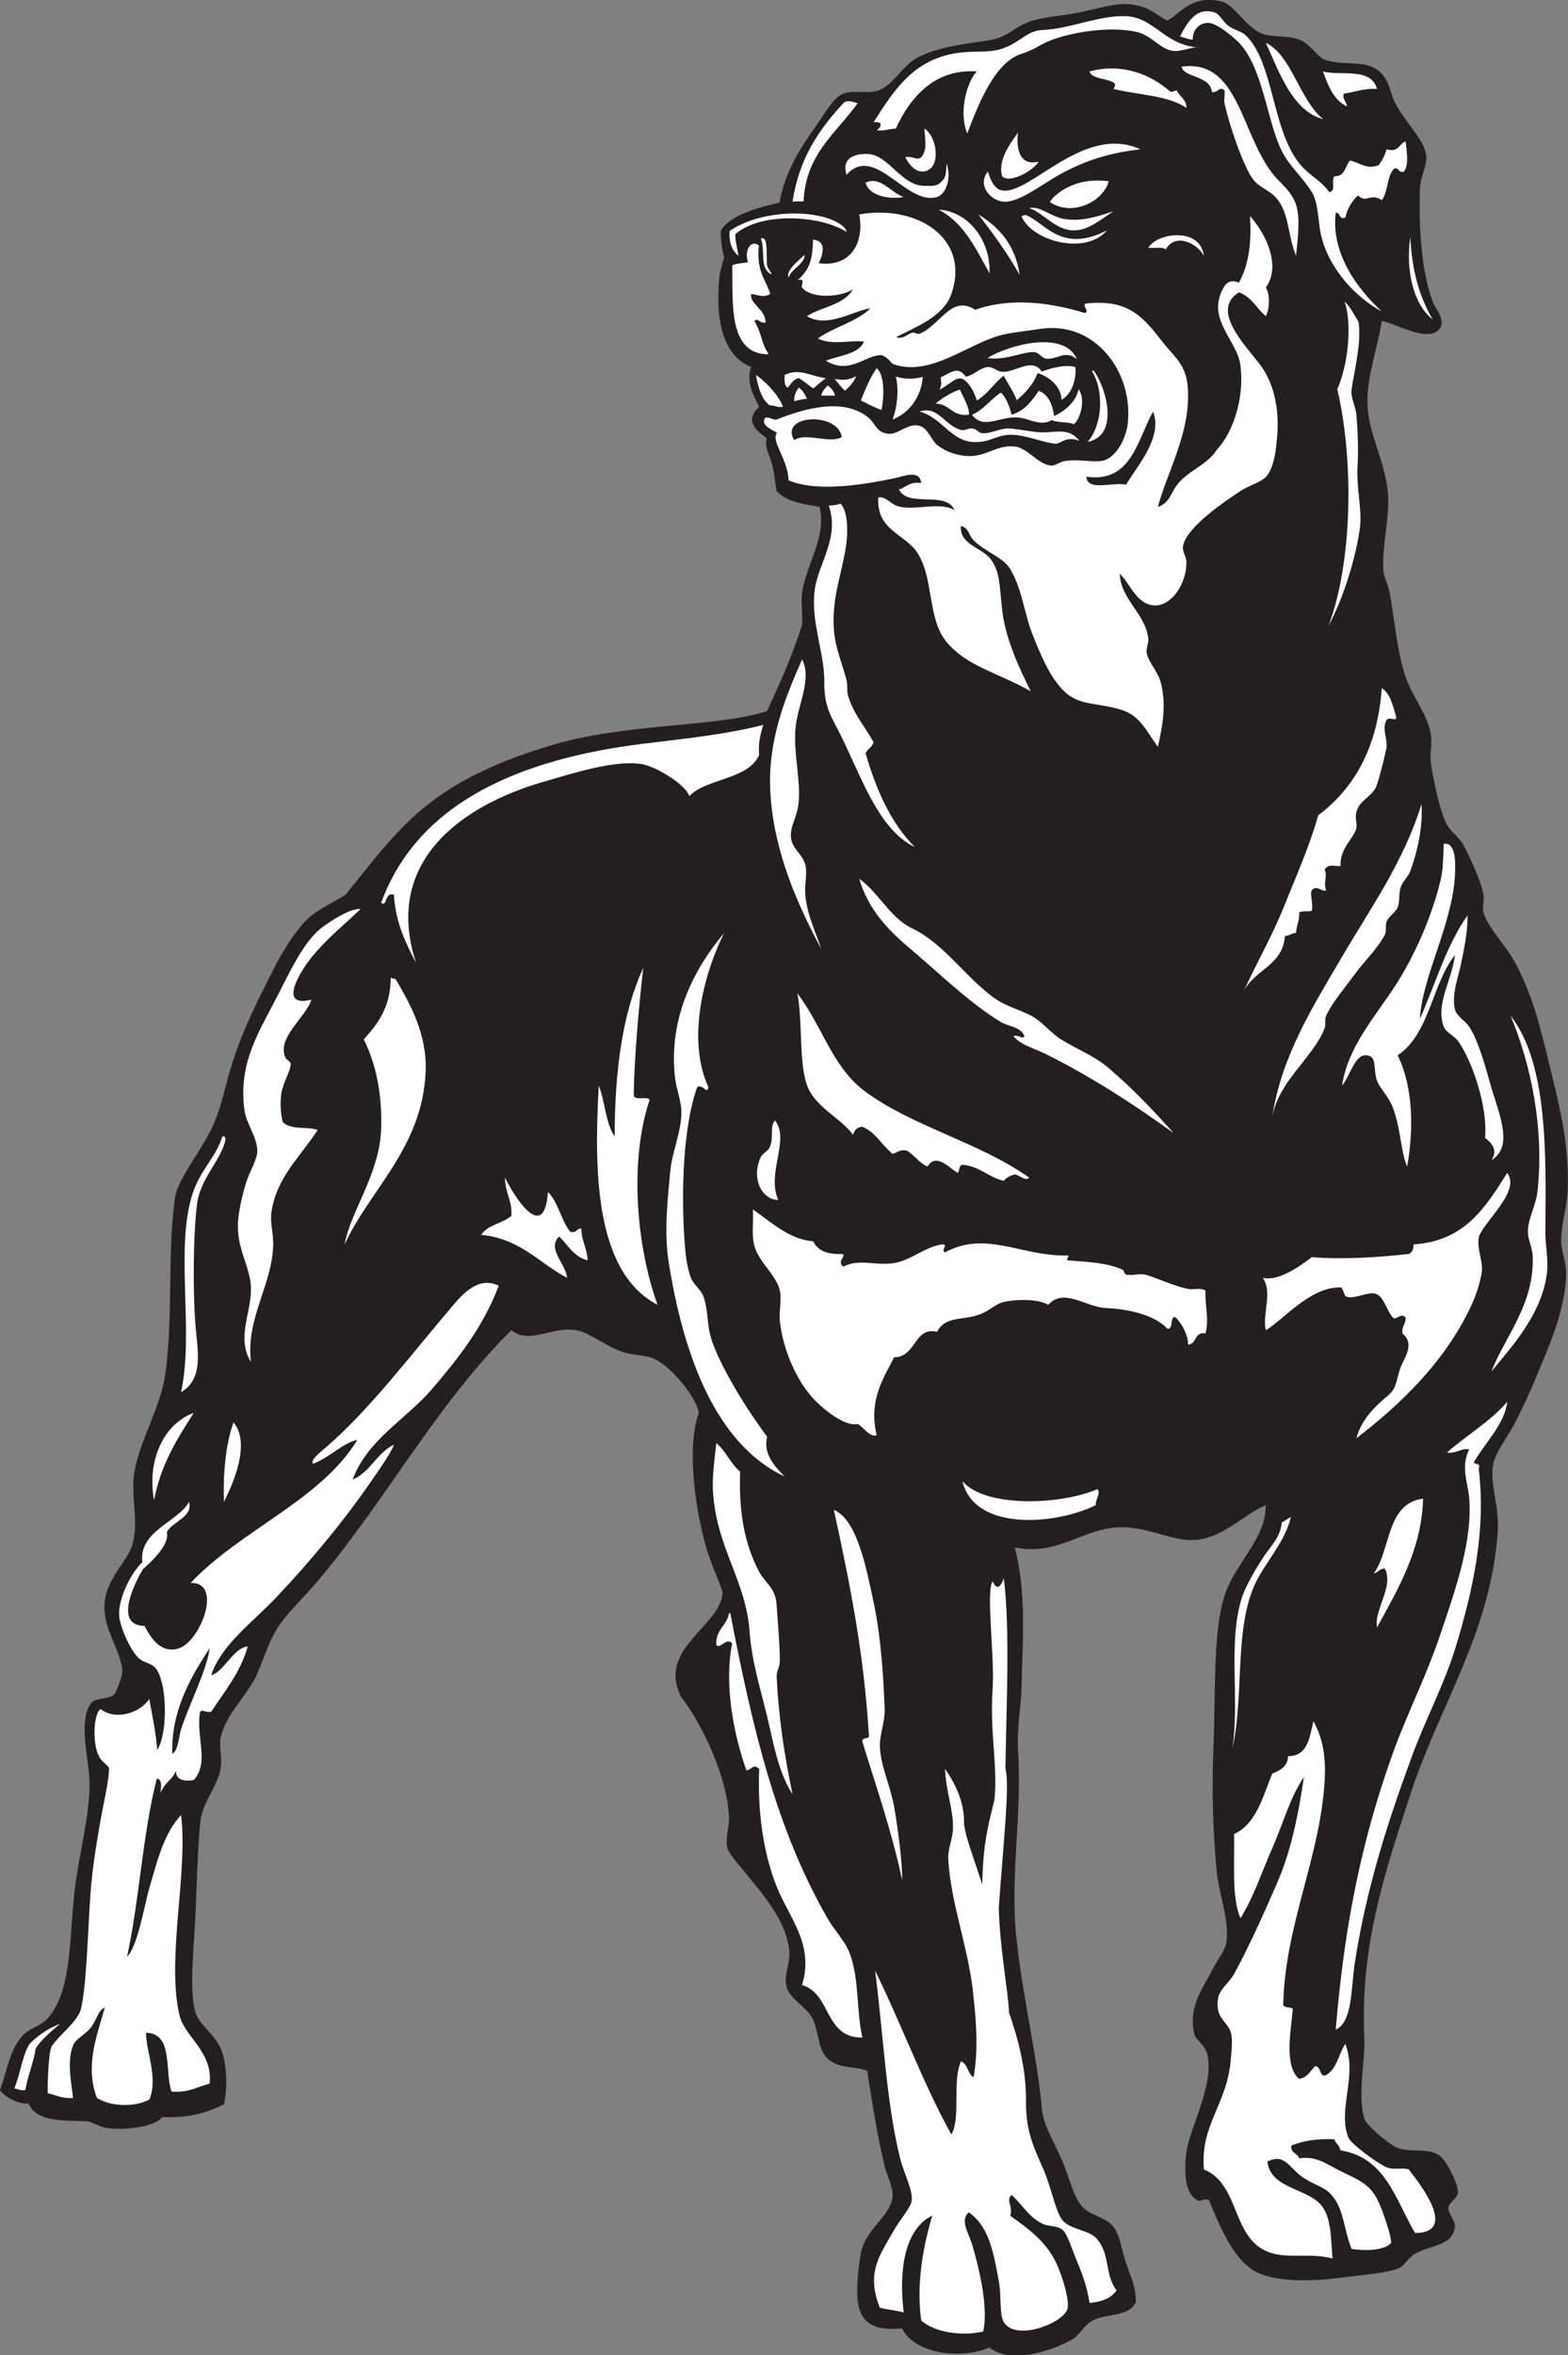
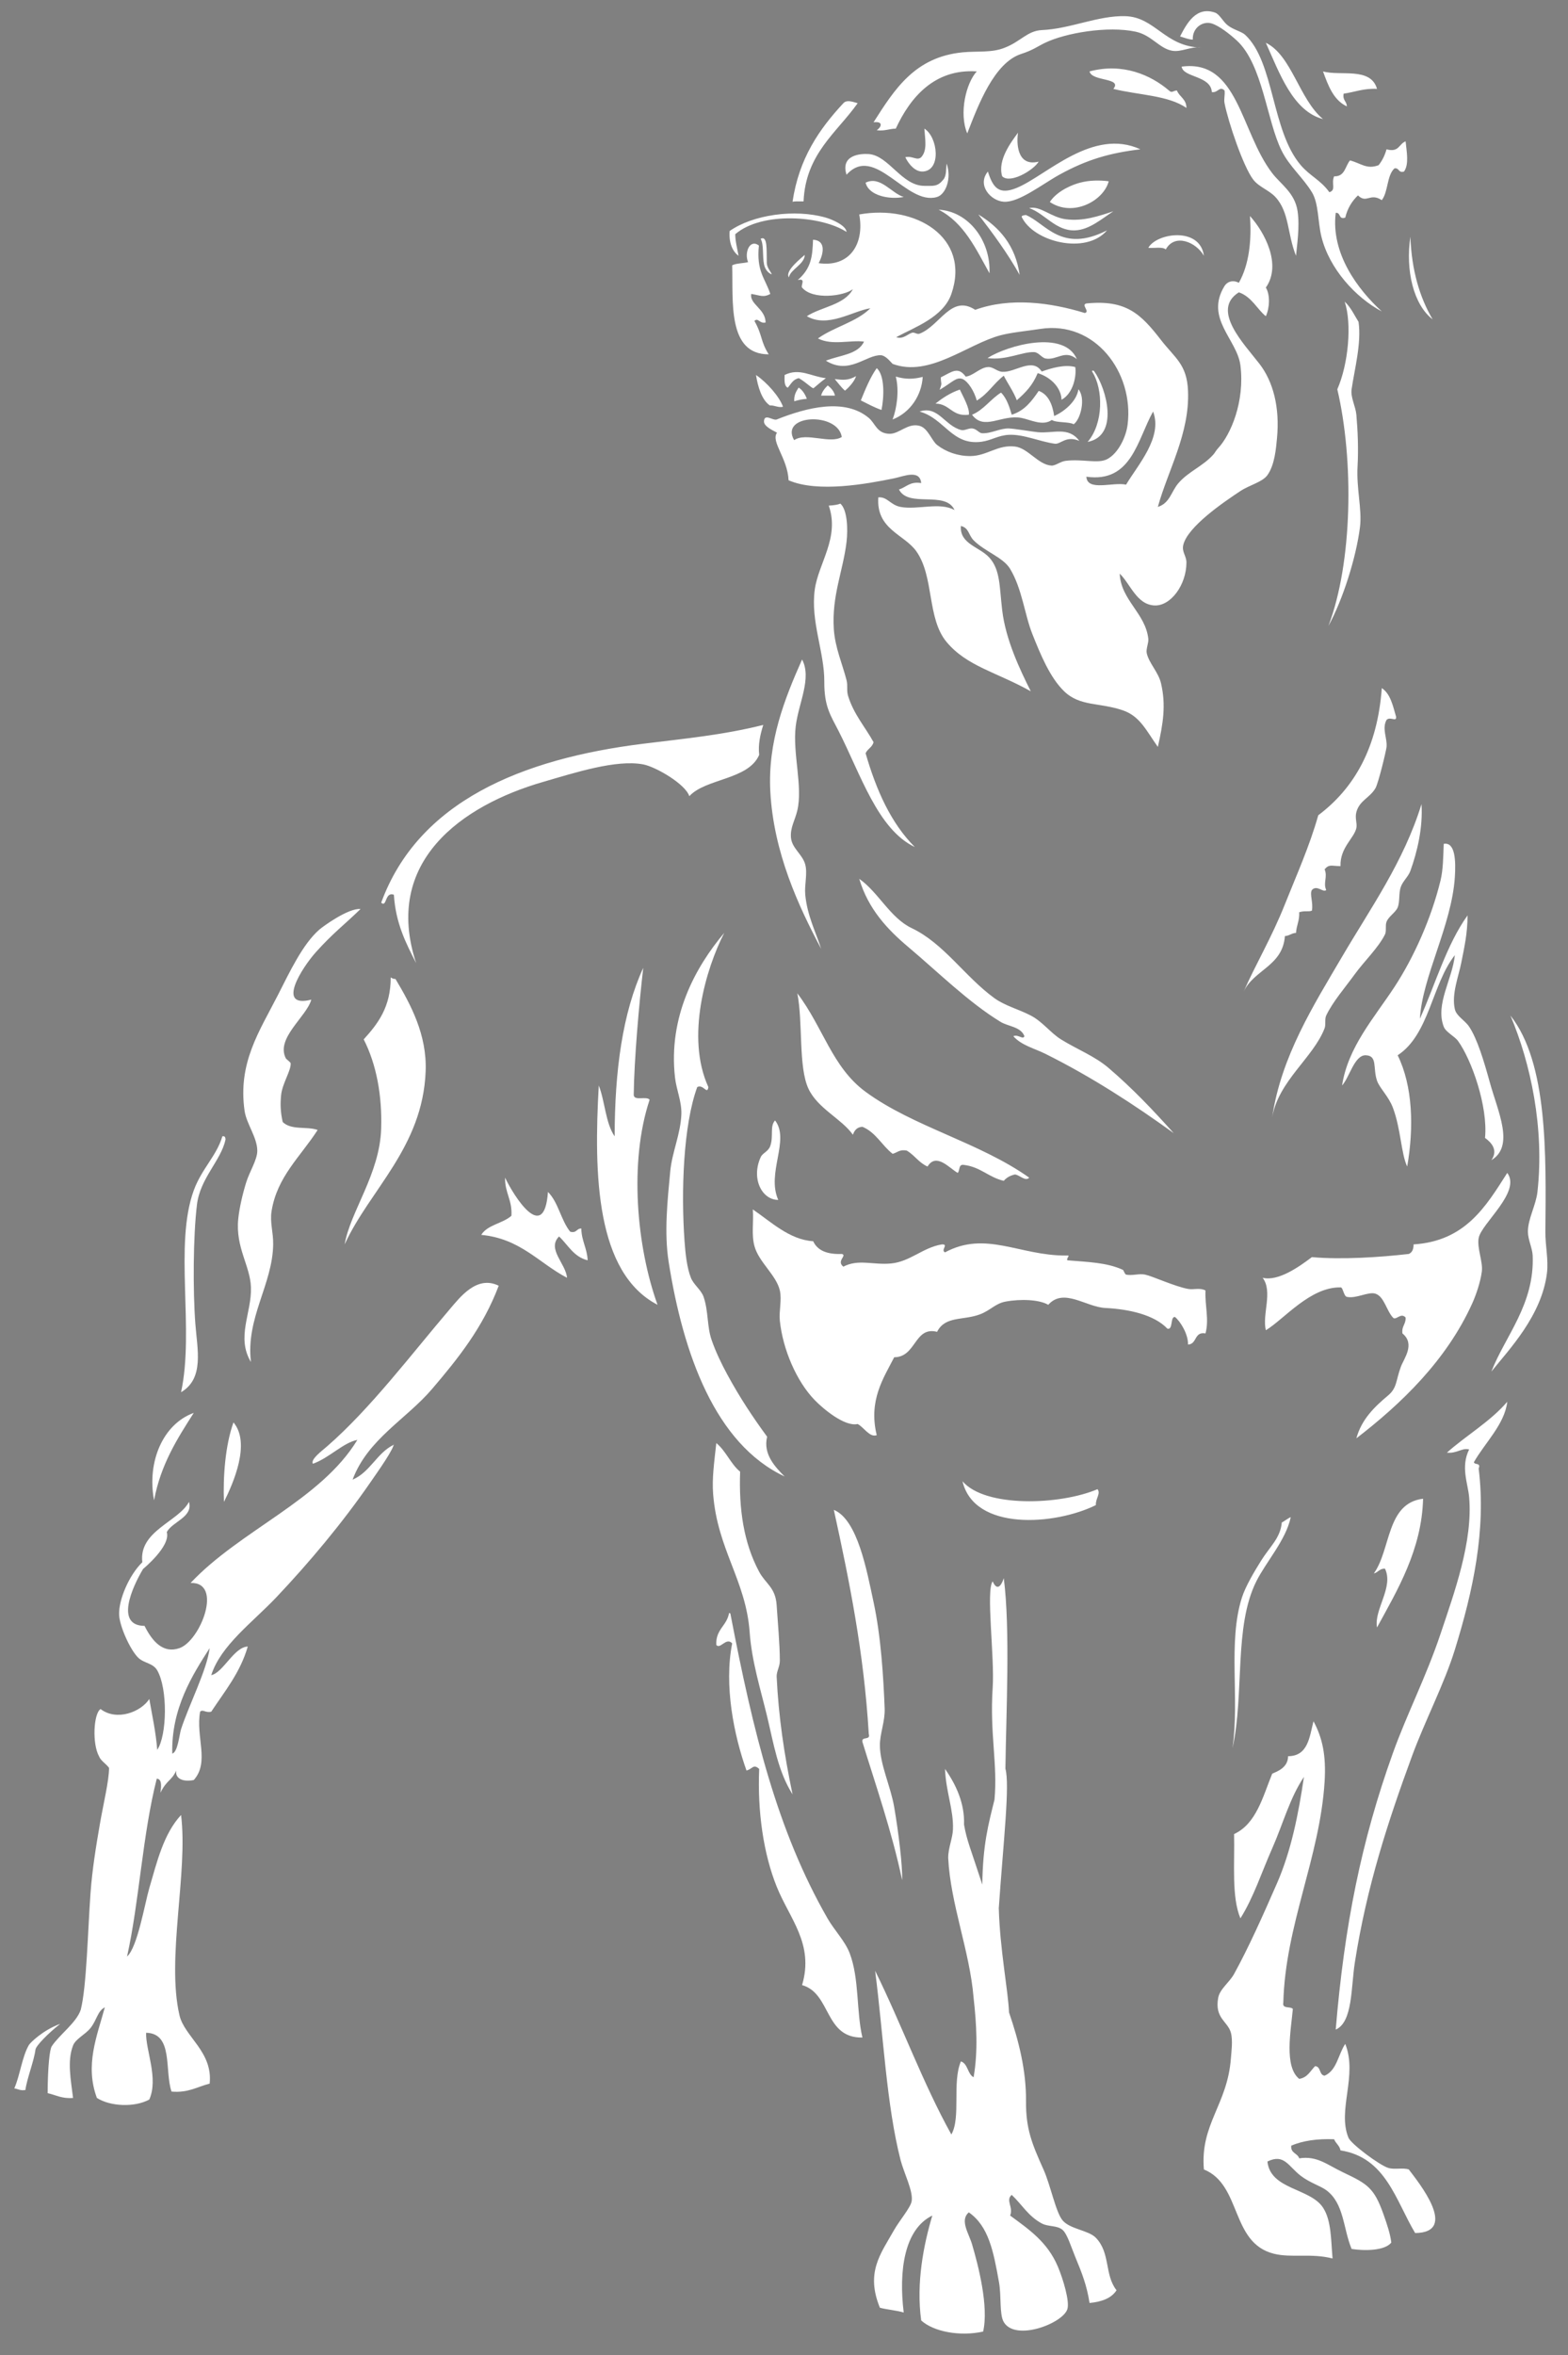
<svg xmlns="http://www.w3.org/2000/svg" viewBox="0 0 509.013 763.933" height="763.933" width="509.013" xml:space="preserve" id="svg2" version="1.1">
  <rect x="0" y="0" width="509.013" height="763.933" fill="#808080" stroke="none" />
  <defs id="defs6" />
  <g transform="matrix(1.333,0,0,-1.333,0,763.933)" id="g10">
    <g transform="scale(0.1)" id="g12">
-       <path id="path14" style="fill:#231f20;fill-opacity:1;fill-rule:evenodd;stroke:none" d="m 3365.06,4949.9 c -10.33,-67.85 -37.7,-137.8 -34.81,-205 3.17,-73.66 46.74,-144.93 50.28,-220.47 2.81,-59.72 -15.06,-120.18 -11.6,-181.78 0.93,-16.9 12.14,-35.31 15.48,-54.16 11.82,-66.99 18.81,-147.67 38.68,-204.99 18.04,-52.11 55.64,-93.03 61.87,-143.11 2.75,-22.05 -3.69,-47.23 0,-69.63 7.87,-47.49 20.39,-105.94 34.83,-139.24 9.94,-22.97 31.73,-35.31 42.53,-54.15 14.16,-24.73 44.93,-91.12 50.28,-123.78 2.26,-13.77 -3.42,-28.67 0,-42.54 8.36,-33.69 54.49,-81.8 73.49,-116.03 47.48,-85.54 64.93,-163.68 92.84,-278.48 20.11,-82.84 43.84,-177.41 38.67,-286.24 -1.84,-38.51 -16.1,-79.23 -15.47,-119.9 0.49,-31.2 13.94,-48.06 11.62,-88.96 -5.02,-87.52 -43.01,-169.77 -73.52,-243.67 -14.16,-34.34 -31.95,-72.52 -50.27,-108.31 -17.11,-33.44 -49.02,-72.36 -54.14,-104.44 -7.83,-48.98 16.19,-98.3 11.6,-162.45 -17.69,-246.8 -141.29,-419.55 -212.73,-638.19 -62.31,-190.6 -122.37,-367.603 -112.17,-591.79 2.68,-58.969 -17.36,-138.887 0,-197.266 5.1,-17.121 60.35,-62.207 77.34,-69.621 34.16,-14.89 73.81,-0.039 104.44,-19.336 18.43,-11.609 47.07,-71.355 46.42,-88.965 -0.64,-16.941 -21.64,-24.316 -23.2,-38.679 -1.54,-14.094 16.97,-31.672 15.47,-46.407 -4.79,-46.781 -57.19,-43.957 -96.7,-65.761 -16.82,-9.278 -25.1,-28.789 -38.69,-34.817 -28.81,-12.761 -93.15,-17.078 -139.24,-23.203 -70.8,-9.402 -153.67,-11.726 -205,11.602 -58.75,26.711 -93.15,114.992 -119.88,177.929 -25.02,2.637 -16.19,-10.828 -34.83,3.86 -23.61,18.621 -25.15,68.152 -19.33,112.176 7.71,58.398 69.66,165.937 50.27,239.816 -5.33,20.34 -27.73,32.957 -30.94,46.406 -16.07,67.364 22.46,114.598 42.54,154.715 11.1,22.141 31.54,48.914 34.83,65.751 10.05,51.87 -17.74,119.91 -23.21,177.92 -8.53,90.22 -12.13,194.08 -7.73,297.83 5.62,133.79 -1.49,284.59 27.05,371.32 27.13,82.37 100.12,135.93 100.58,220.46 -55.93,-23.34 -105.11,-82.71 -177.92,-85.09 -52.64,-1.71 -115.86,34.54 -181.8,30.94 -90.26,-4.91 -148.6,-70.53 -251.76,-48.78 28.77,-110.88 18.98,-218.93 16.86,-333.56 -1.02,-53.51 -12.43,-107.94 -8.77,-163.02 10.15,-152.74 -20.12,-306.22 -3.87,-456.41 15.51,-143.396 50.33,-283.357 61.87,-413.873 3.44,-38.82 30.53,-81.41 50.3,-127.636 15.37,-35.93 26.34,-84.446 46.4,-108.301 19.93,-23.684 57.66,-25.547 77.37,-50.274 16.66,-20.91 20.66,-59.738 30.93,-88.964 11.22,-31.836 26.51,-64.524 23.21,-96.7 -21.04,-35.07 -64.42,-23.476 -104.42,-42.55 -19.76,-9.422 -31.32,-35.711 -50.29,-46.414 -51.33,-28.945 -150.9,-60.352 -201.13,-19.336 -72.91,-31.074 -184.94,-13.547 -212.74,46.414 -90.64,-8.016 -115.54,26.652 -108.3,119.902 1.99,25.535 5.65,59.875 11.6,77.355 16.68,48.887 70.22,81.485 73.5,123.778 1.7,21.867 -14.61,53.359 -19.34,73.484 -19.12,81.613 -27.3,135.539 -42.55,232.074 -25.86,10.848 -57.5,6.786 -81.22,19.344 -40.6,21.496 -32.2,61.34 -50.29,104.434 -13.34,31.828 -60.14,51.347 -65.74,85.09 -4.76,28.582 10.02,52.761 7.73,81.218 -6.18,76.565 -68.56,143.675 -108.3,193.395 -12.52,15.67 -39.15,44.7 -42.55,58.02 -5.7,22.45 4.44,52.95 3.88,73.49 -2.69,97.84 -66.85,232.17 -116.05,293.96 -61.86,118.38 96.91,173.45 100.57,255.29 -11.14,35.01 -21.41,54.64 -30.94,81.23 -30.8,85.83 -60.66,266.05 -27.08,355.84 -5.54,36.92 -64.41,110.58 -108.3,131.5 -18.18,8.68 -52.97,9.12 -73.49,15.48 -42.74,13.24 -84.95,48.96 -116.03,54.15 -60.92,10.16 -114.03,-35.56 -158.59,0 -182.73,-179.87 -305.28,-414.52 -475.749,-615 -29.801,-35.04 -60.414,-63.23 -85.094,-96.69 -27.172,-36.84 -37.488,-75.37 -58.019,-123.78 -21.188,-49.96 -75.637,-96.09 -88.961,-154.72 -4.75,-20.9 3.496,-48.96 0,-73.48 -6.746,-47.36 -45.504,-83.79 -50.282,-135.38 -5.902,-63.63 -7.902,-148.57 -11.601,-228.2 -3.66,-78.698 -15.395,-177.597 0,-232.077 8.57,-30.352 45.383,-51.278 61.883,-88.965 17.504,-39.988 15.234,-103.828 7.738,-135.371 -48.242,-24.16 -94.734,-33.946 -150.848,-30.946 -10.304,-20.539 -81.172,-33.351 -131.507,-27.082 -14.016,1.758 -29.629,8.957 -46.95,16.575 C 154.949,571.328 89.387,565.695 69.547,612.41 41.934,609.285 8.242,630.891 0,644.953 c 18.191,50.555 24.527,98.973 54.148,131.5 17.762,19.516 45.582,23.988 61.891,42.551 64.098,72.988 50.176,209.486 69.621,340.376 13.27,89.37 38.887,183.13 30.942,259.15 -4.418,42.25 -25.2,136.35 7.734,170.18 10.426,10.7 40.836,6.6 54.148,19.34 4.332,4.14 19.411,43.23 19.348,54.15 -0.316,50.2 -51.437,106.29 -42.551,174.06 7.063,53.87 54.11,96.41 65.754,131.51 16.699,50.36 1.293,104.92 3.867,158.58 3.848,80.27 64.887,171.85 77.36,259.15 18.445,129.16 7.207,269.34 19.34,390.65 1.484,14.87 3.324,39.77 7.734,54.15 13.727,44.8 69.379,112.71 92.828,169.83 18.832,45.87 24.231,78.68 38.68,128 26.031,88.84 68.824,173.24 111.976,257.17 20.407,39.69 54.059,90.31 81.418,114.15 23.09,20.1 60.211,36.73 87.262,54.24 129.746,158.67 197.62,272.64 500.66,363.48 183.1,54.9 400.53,43.27 525.52,83.18 28.69,60.26 65.54,143.46 85.6,210.78 2.17,26.11 -3.53,52.01 0,77.36 9.69,69.53 60.68,135.58 42.56,208.87 -48.93,8.48 -81.53,13.89 -104.45,38.68 -6.66,34.79 -4.91,54.35 -19.33,88.96 -5.14,12.34 -8.68,25.67 -4.83,39.6 -20.16,14.85 -57.71,40.52 -18.38,76.44 -12.07,24.06 -33.13,59.64 -19.33,96.69 -70.24,27.22 -88.32,119.12 -77.37,220.47 1.67,15.43 7.47,31.66 11.61,46.42 -5.2,16.36 -9.9,50.99 -8.22,65.06 23.27,39 92.6,56.51 142.57,68.27 14.75,76.74 49.49,130.5 89.98,187.71 20.56,29.03 42.09,68.84 65.76,77.35 26.89,9.66 59,-1.18 85.1,7.74 33.82,11.57 54.7,52.78 85.09,73.49 36.37,24.8 95.35,35.26 143.11,42.55 46.05,7.02 63.96,6.06 100.56,30.94 11.49,7.81 32.41,18.88 45.28,22.67 34.72,10.24 71.39,11.43 113.3,19.87 72.46,14.61 109.39,33.09 166.89,9.9 11.78,-4.76 37.43,-24.11 49.71,-29.23 27.97,13.29 57.03,64.2 131.52,46.42 31.88,-7.63 57.48,-59.88 96.68,-77.37 24.67,-10.99 63.75,-4.1 92.84,-15.47 29.59,-11.56 43.8,-44.09 65.76,-50.28 57.05,-16.08 108.79,6.97 143.12,-42.55 10.65,-15.36 15.82,-43.05 23.19,-58.02 25.39,-51.56 72.98,-91.31 77.36,-131.51 2.6,-23.71 -14.47,-51.62 -15.47,-81.22 -3.36,-100.1 5.08,-213.69 34.81,-282.35 2.3,-5.32 26.48,-35.34 15.46,-54.16 -24.68,-42.23 -107.42,9.21 -143.1,15.47 v 0" />
      <path id="path16" style="fill:#ffffff;fill-opacity:1;fill-rule:evenodd;stroke:none" d="m 2061.58,5166.5 c -60.8,39.49 -205.34,50.59 -271.01,-5.45 0,-16.76 4.57,-33.51 8,-52.56 -15.07,10.71 -23.88,32.26 -21.63,60.3 56.15,39.41 158.08,54.37 234.37,32.52 16.21,-4.64 49.47,-19.65 50.27,-34.81 v 0" />
      <path id="path18" style="fill:#ffffff;fill-opacity:1;fill-rule:evenodd;stroke:none" d="m 2182.54,4910.48 c 16.66,-6.19 28.32,8.05 39.12,10.86 5.72,1.49 11.48,-4.82 17.85,-2.38 49.49,19.04 76.9,96.4 135.37,58.02 85.32,30.79 183.05,18.02 266.9,-7.73 13.81,3.25 -9.96,19.93 3.85,23.2 97.18,9.72 132.71,-25.68 181.79,-88.96 34.28,-44.2 63.17,-59.19 65.76,-123.77 4.18,-103.99 -48.77,-192.86 -73.49,-282.36 29.43,9.14 32.34,37.34 50.27,58.02 24.9,28.68 59.36,40.71 85.12,69.62 3.9,4.4 6.11,9.63 11.58,15.47 30.04,32.07 65.2,112.67 54.16,201.13 -7.93,63.54 -87.32,114.45 -38.69,193.4 5.8,9.39 19.06,16.07 34.82,7.73 25.28,44.37 31.37,104.14 27.07,162.46 35.02,-38.3 78.21,-118.03 38.69,-174.06 11.18,-18.17 8.97,-50.76 0,-69.63 -19.04,14.14 -34.64,47.89 -65.76,58.03 -68.86,-43.04 13.13,-125.83 50.28,-174.06 33.02,-42.85 49.98,-105.36 42.56,-181.79 -2.19,-22.45 -5.22,-63.88 -23.23,-88.96 -12.18,-17.01 -43.57,-24.02 -65.74,-38.68 -40.45,-26.74 -128.91,-86.79 -139.26,-131.51 -3.88,-16.87 7.82,-26.37 7.76,-42.54 -0.18,-54.77 -38.36,-105.9 -77.37,-104.44 -43.92,1.65 -59.27,52.83 -85.09,77.36 2.63,-64.16 62.87,-96.34 69.62,-158.58 1.06,-9.78 -6.03,-25.04 -3.86,-34.81 5.45,-24.71 28.36,-45.93 34.8,-73.5 12.4,-53.03 5.12,-97.98 -7.73,-154.72 -28.5,40.37 -43.54,74.65 -85.1,88.98 -56.45,19.46 -104.41,8.99 -143.11,46.41 -34.94,33.77 -58.06,90.84 -77.36,139.24 -19.08,47.85 -24.74,109.58 -54.14,158.58 -16.91,28.2 -61.78,42.17 -88.96,69.63 -12.64,12.76 -11.16,30.28 -30.94,34.81 -3.46,-44.11 45.7,-50.54 69.61,-77.36 26.46,-29.7 24.06,-69.61 30.94,-127.64 8.57,-72.25 43.28,-144.68 69.62,-197.26 -84.04,46.98 -155.48,60.72 -205,119.9 -48.2,57.62 -29.86,158.32 -73.47,220.47 -29.4,41.87 -98.32,53.22 -92.83,131.51 22.14,1.97 29.06,-18.48 54.14,-23.21 41.27,-7.78 96.11,12.57 131.5,-7.73 -21.72,48.51 -112.27,4.29 -135.37,50.27 18.03,5.2 26.37,20.06 54.16,15.48 -3.28,34.19 -43.5,16.14 -65.76,11.61 -66.96,-13.67 -185.92,-35.69 -257.2,-4.79 -2.51,54.28 -43.78,93.91 -28.19,115.86 -12.25,6.59 -32.79,15.84 -31.67,28.21 1.33,19.13 21.65,0.61 30.83,3.83 73.26,29.29 165.91,52.82 224.33,3.86 16.17,-13.55 19.36,-37.83 50.3,-38.67 23.84,-0.66 44.68,27.16 73.49,19.34 20.45,-5.57 29.57,-36.31 42.54,-46.43 21.8,-16.98 50.53,-27.29 81.23,-27.07 40.49,0.3 65.96,28.08 108.3,23.21 31.97,-3.68 56.55,-44.42 88.97,-46.41 9.76,-0.6 21.91,10.08 34.8,11.6 41.53,4.9 78.28,-7.51 100.57,3.87 27.13,13.85 46.56,54.08 50.27,85.09 15.22,126.48 -79.55,252.69 -212.71,232.07 -33.21,-5.13 -70.67,-8.6 -96.7,-15.47 -81.06,-21.39 -173.17,-103.15 -263.03,-69.62 -7.71,8.04 -17.3,19.94 -28.11,21.01 -36.38,1.76 -76.97,-48.89 -134.33,-13.28 33.03,13.38 78.2,14.63 92.81,46.43 -33.24,4.44 -78.01,-10.01 -112.17,7.73 39.01,28.05 94.18,39.91 127.66,73.48 -43.22,-6.76 -103.85,-48.98 -154.73,-19.34 36.16,23.16 91.49,27.13 112.17,65.76 -21.23,-16.83 -97.75,-27.13 -123.77,3.87 -4.02,4.8 10.78,23.81 -10.57,18.3 33.38,29.03 35.75,57.71 37.29,98.11 32.09,-1.54 25.82,-34.26 13.67,-56.98 75.2,-10.83 112.15,46.42 98.85,118.49 137.42,24.93 271.93,-56.08 224.36,-193.39 -19.73,-56.93 -90.14,-81.33 -134.34,-105.18 z m 296.7,497.61 c -3.44,-20.38 -4.88,-84.29 50.14,-70.51 -10.71,-19.36 -68.68,-55.17 -88.75,-35.7 -12.02,39.35 21.93,83.49 38.61,106.21 z m -228.13,9.82 c 32.8,-20.08 42.07,-102.12 -3.88,-104.43 -17.39,-0.87 -33.54,16.11 -42.54,34.82 17.2,4.24 28.2,-9.35 38.69,0 15.37,16.86 9.41,43.16 7.73,69.61 z m -402.97,-284.44 c -6.42,-63.19 15.04,-79.11 27.79,-117.81 -16.91,-9.53 -25.24,-3.28 -46.41,0 -4.86,-24.92 35.16,-36.5 34.8,-69.62 -14.6,-3.29 -18.15,12.84 -27.07,3.86 20.07,-35.35 14.5,-49.49 34.81,-81.23 -101.37,-0.49 -86.36,130.62 -88.96,216.62 10.2,5.26 26.37,4.56 38.68,7.73 -9.65,23.07 4.11,57.25 26.36,40.45 z m 797.49,-562.62 c 2.1,-36.59 65.05,-12.3 96.69,-19.34 28.5,47.9 89.81,114.99 65.77,177.92 -38.32,-68.32 -52.13,-174.24 -162.46,-158.58 z m -711.68,88.97 c 28.78,19.91 87.94,-10.16 116.03,7.73 -9.77,61.79 -152.29,55.01 -116.03,-7.73 v 0" />
      <path id="path20" style="fill:#ffffff;fill-opacity:1;fill-rule:evenodd;stroke:none" d="m 1959.8,5110.69 c -0.27,-22.93 -34.92,-35.2 -38.63,-54.69 -10.89,15.66 31.86,48.18 38.63,54.69 z m -80.21,-47.39 c -7.79,2.17 -16.3,11.43 -18.88,23.88 -4.3,20.77 -0.2,49.52 -8.36,62.63 17.73,8.99 14.13,-29.44 15.05,-58.95 0.38,-11.46 9.14,-20.12 12.19,-27.56 v 0" />
      <path id="path22" style="fill:#ffffff;fill-opacity:1;fill-rule:evenodd;stroke:none" d="m 2536.88,4826.76 c 22.26,8.03 55.76,18.12 81.67,10.97 3.23,-19.07 -3.39,-63.18 -33.39,-79.66 -0.59,25.72 -21.55,53.25 -58.03,64.93 -12.58,-29.96 -28.32,-46.18 -50.94,-66.1 -7.3,20.15 -23.55,43.26 -31.68,59.77 -25.15,-19.38 -37.62,-43.46 -65.74,-60.47 -6.15,22.14 -20.12,45.22 -34.14,52.24 -15.74,5.99 -23.85,-6.83 -56.27,-26.11 6.85,19.71 3.16,10.58 2.79,30.28 27.19,13.44 41.78,27.51 60.53,1.91 17.42,1.28 34.61,21.85 54.14,23.21 12.66,0.9 21.91,-10.68 34.81,-11.6 31.69,-2.27 73.41,36.28 96.25,0.63 z m -452.06,-11.12 c -4.27,-13.8 -18.84,-28.8 -27.11,-35.41 -8.55,7.61 -16.83,18.6 -24.84,28.24 19.12,-2.22 32.66,-4.04 51.95,7.17 z m -243.71,2.76 c 27.83,-19.1 57.23,-53.25 65.76,-77.36 -11.46,-2.96 -21.5,4.29 -31.96,3.18 -19.93,13.33 -29.52,46.51 -33.8,74.18 z m 103.75,-30.7 c 9.18,-5.34 16.18,-16.65 20.02,-27.32 -12.79,-1.21 -18.42,-2.38 -30.6,-5.93 -0.98,13.87 3.73,22.74 10.58,33.25 z m 71,5.24 c 6.62,-4.98 15.55,-13.83 17.52,-24.83 -10.31,0 -23.36,0 -33.67,0 1.99,9.6 10.09,19.27 16.15,24.83 z m -4.55,17.72 c -14.06,-10.09 -23.6,-19.39 -30.49,-24.65 -7.21,2.56 -16.31,13.36 -35.27,24.65 -14.22,-2.54 -19.26,-14.26 -27.08,-23.21 -8.94,3.96 -8,17.78 -7.74,30.95 36.48,18.08 64.78,-3.93 100.58,-7.74 z m 123.81,24.36 c 19.76,-17.28 18.12,-70.09 11.56,-101.72 -18.16,6.33 -33.91,15.09 -50.29,23.21 10.43,25.67 23.47,57.67 38.73,78.51 z m 46.36,-20.5 c 24.42,-7.22 43.34,-6.41 65.61,-0.8 -2.62,-44.33 -29.77,-86.61 -73.34,-103.62 10.18,26.88 16.6,70.49 7.73,104.42 z m 155.98,-31.63 c 7.64,-16.41 24.67,-45.73 21.95,-61.19 -41.42,-5.32 -45.64,26.54 -81.23,27.08 15.41,12.19 34.83,25.83 59.28,34.11 z m 192.13,-3.17 c 23.42,-8.52 33.57,-33.02 37.64,-61.24 22.73,10.07 54.39,34.43 59.06,65.11 18.36,-21.64 5.29,-73.47 -11.6,-85.1 -10.76,6.62 -42.17,3.09 -53.17,10.47 -22.46,-15.89 -52.59,0.97 -74.47,5 -48.14,8.88 -90.57,-32.13 -119.9,7.74 27.67,10.99 46.54,39.29 70.68,53.81 14.75,-14.46 21.27,-38.17 26.02,-53.81 31.5,9.75 49.02,33.49 65.74,58.02 v 0" />
      <path id="path24" style="fill:#ffffff;fill-opacity:1;fill-rule:evenodd;stroke:none" d="m 2088.65,5479.8 c -50.08,-71.1 -126.76,-122.78 -131.74,-239 -15,-0.03 -18.59,0.5 -26.83,-0.8 15.68,105.5 64.86,176.48 123.77,239.8 7.91,8.5 20.37,4.25 34.8,0 z m 1346.04,-324.9 c 3.06,-82.02 22.67,-147.5 54.14,-201.13 -46.66,35.96 -66.35,119.16 -54.14,201.13 z M 2343.95,2126.35 c 55.01,-64.64 237.44,-58.31 328.76,-19.35 8.66,-10.58 -5.27,-23.37 -3.86,-38.68 -99.73,-49.34 -296.35,-63.87 -324.9,58.03 z m 1117.81,1647.71 c 3.73,-56.45 -10.14,-115.65 -27.07,-162.45 -5.04,-13.92 -18.05,-24.57 -23.21,-38.67 -5.66,-15.48 -1.91,-35.6 -7.73,-50.29 -4.73,-11.9 -22.03,-21.79 -27.09,-34.81 -3.65,-9.4 0.31,-22.61 -3.85,-30.94 -16.36,-32.72 -50.54,-65.1 -73.49,-96.69 -23.28,-32.03 -54.07,-67.59 -69.63,-100.58 -4.16,-8.81 -0.47,-22.07 -3.87,-30.93 -27.38,-71.49 -112.46,-128.19 -127.64,-216.61 21.9,148.63 101.02,272.69 170.18,390.66 69.32,118.18 150.02,230.66 193.4,371.31 z m -1508.48,351.99 c 24.26,-45.64 -8.59,-105.78 -15.47,-162.46 -7.99,-65.84 17.76,-146.65 3.87,-205 -5.82,-24.51 -17.48,-41.62 -15.47,-65.75 2.17,-26.34 28.15,-40.77 34.81,-65.75 5.89,-22.15 -2.29,-49.6 0,-73.5 4.9,-51.37 25.97,-91.33 38.69,-131.5 -55.24,103.98 -115.82,233.96 -123.78,382.92 -6.46,120.77 34.28,224.19 77.35,321.04 z m -386.78,-205 c -296.74,-36.79 -548.07,-140.8 -638.207,-386.79 14.305,-12.8 8.387,27.54 30.945,19.33 4.262,-69.22 29.219,-117.75 54.142,-166.31 -81.337,246.77 110.84,383.52 309.44,440.93 77.16,22.31 177.87,55.07 243.68,42.55 30.52,-5.8 102.93,-47.89 112.17,-77.35 40.37,43.77 143.81,39.36 170.18,100.56 -2.89,24.66 2.48,49.43 9.94,72.86 -98.95,-24.74 -191.53,-33.29 -292.29,-45.78 z m 0,-545.37 c -10.14,-87.26 -22.14,-222.8 -23.21,-309.43 1.31,-15.46 31.73,-1.79 38.68,-11.61 -50.46,-151.73 -31.48,-358.37 19.34,-498.96 -149.9,77.91 -155.53,316.09 -143.12,533.77 15.23,-38.92 16.42,-91.88 38.68,-123.77 0.14,159.74 19.26,300.48 69.63,410 z m 197.26,85.09 c -44.3,-86.13 -94.51,-253.46 -38.68,-375.18 -2.81,-20 -12.06,7.78 -27.08,0 -34.23,-93.36 -39.54,-255.08 -30.94,-375.18 2.18,-30.48 5.79,-64.39 15.47,-88.96 6.6,-16.76 25.15,-29.54 30.94,-46.43 11.92,-34.68 8.15,-71.95 19.35,-104.43 9.95,-28.87 24,-58.07 38.67,-85.09 30.76,-56.63 62.28,-103.83 96.7,-150.84 -10.58,-42.71 20.31,-74.25 42.55,-96.71 -169.12,79.27 -247.15,298.6 -282.36,522.17 -11.27,71.59 -2.82,149.2 3.87,220.47 4.35,46.3 25.52,91.61 27.07,139.25 1,30.68 -12.03,58.79 -15.47,88.95 -16.8,147.43 49.47,268.63 119.91,351.98 z m 1601.3,595.66 c 21.07,-13.75 26.99,-42.64 34.8,-69.63 1.35,-13.91 -14.08,1.37 -23.2,-7.74 -11.7,-21.42 2.01,-44.38 0,-65.76 -0.84,-9.12 -19.9,-88.38 -27.07,-100.56 -13.91,-23.65 -38.81,-29.67 -46.43,-58.01 -4.02,-15.03 2.43,-27.39 0,-38.68 -5.35,-25.12 -40.07,-47.55 -38.67,-92.83 -22.87,0.31 -27.63,5.17 -38.67,-7.74 7.85,-18.61 -4.12,-33.02 3.87,-50.28 -6.86,-7.77 -22.33,13.41 -34.81,0 -6.13,-9.91 3.69,-30.61 0,-50.29 -8.53,-3.48 -16.62,0.56 -30.95,-3.86 1.13,-20.47 -6.72,-31.97 -7.74,-50.28 -10.96,-0.65 -16.11,-7.09 -27.07,-7.73 -5.41,-73.25 -75.53,-81.77 -100.57,-135.38 29.4,66.93 67.8,130.43 100.57,212.72 27.91,70.14 59.73,140.39 81.23,216.61 88.36,66.35 144.22,165.22 154.71,309.44 z M 568.578,2269.46 c 42.527,-50.24 -0.375,-147.9 -23.203,-193.39 -2.426,58.93 2.902,137.25 23.203,193.39 z m -96.699,23.21 c -40.277,-62.87 -80.492,-125.79 -96.691,-212.74 -17.829,94.48 22.308,186.01 96.691,212.74 z m 758.111,572.45 c 21.14,-44.54 95.28,-162.74 104.44,-34.82 25.33,-24.93 31.62,-68.92 54.14,-96.69 16.04,-4.44 15.08,8.14 27.08,7.74 0.57,-30.38 14.11,-47.78 15.48,-77.37 -34.19,8.36 -47.7,37.42 -69.63,58.01 -30.46,-30.37 16.86,-66.31 19.33,-100.54 -68.56,35.85 -113.45,95.39 -208.86,104.42 15.2,24.77 52.37,27.58 73.49,46.43 2.42,38.51 -16.23,55.96 -15.47,92.82 z m -688.486,100.56 c 6.578,1.42 7.301,-3.02 7.738,-7.74 -11.023,-51.55 -61.746,-93.67 -69.617,-158.58 -9.348,-76.93 -9.945,-210.01 -3.871,-290.09 4.758,-62.77 21.961,-132.85 -34.816,-166.32 32.917,151.96 -17.477,358.55 30.941,491.22 19.176,52.52 55.855,84.34 69.625,131.51 z m 1346.036,38.68 c 36.83,-48.13 -21.63,-127.58 7.73,-193.4 -40.03,-0.1 -66.62,52.54 -42.55,104.43 4.62,9.94 18.37,13.12 23.21,27.08 8.29,23.97 -1.7,47.67 11.61,61.89 z m 1790.82,255.27 c 91.27,-115.66 86.72,-338.01 85.1,-526.02 -0.3,-34.08 7.83,-68.2 3.86,-100.56 -12.75,-103.94 -92.55,-186.35 -135.37,-239.82 33.81,86.73 105.45,163.72 100.57,282.36 -0.76,18.05 -11.52,38.58 -11.62,58.02 -0.14,30.7 19.61,64.47 23.22,96.69 17.31,154.76 -16.35,312.76 -65.76,429.33 z m -1736.68,54.16 c 63.05,-82.93 84.69,-179.94 166.33,-239.81 116.15,-85.21 277.03,-122.8 398.38,-208.86 -9.2,-10.21 -23.77,6.94 -34.81,7.73 -11.58,-2.59 -20.6,-7.75 -27.09,-15.47 -36.72,8.4 -56.48,33.75 -96.68,38.67 -14.31,2.72 -9.65,-13.55 -15.49,-19.33 -20.35,11.29 -52.22,50.35 -73.47,15.47 -20.71,8.94 -31.74,27.57 -50.3,38.67 -17.96,3.79 -23.34,-5 -34.8,-7.72 -26.09,20.33 -40.68,52.15 -73.5,65.75 -13.49,-0.68 -19.45,-8.91 -23.2,-19.34 -27.81,39.21 -85.59,63.56 -108.3,112.17 -24.77,53.01 -12.99,161.58 -27.07,232.07 z m -990.18,38.68 c 3.113,-2.05 6.281,-4.04 11.605,-3.87 37.405,-62.53 76.835,-135.85 73.485,-224.34 -7,-185.53 -136.945,-289.26 -197.25,-421.6 13.555,80.01 85.695,171.13 88.953,282.36 2.309,78.93 -10.938,154.49 -42.539,216.61 34.344,37.84 65.91,78.48 65.746,150.84 z m -73.488,166.32 c -38.774,-37.64 -67.059,-58.6 -108.301,-104.43 -34.691,-38.57 -98.117,-138.15 -11.606,-116.04 -11.464,-41.86 -87.453,-93.93 -61.882,-143.12 0.871,-1.67 11.382,-9.2 11.597,-11.6 1.559,-17.19 -20.293,-49.14 -23.203,-77.35 -2.211,-21.36 -1.722,-40.95 3.867,-65.76 21.426,-20.71 58.856,-9.85 85.094,-19.34 -42.609,-65.97 -98.629,-113.67 -112.172,-197.26 -4.48,-27.69 4.324,-51.55 3.871,-81.23 -1.504,-97.99 -67.062,-178.66 -54.148,-286.22 -36.527,60.56 2.051,119.22 0,181.79 -1.715,52.38 -37.945,97.02 -30.941,166.33 2.718,26.89 10.613,60.82 19.339,88.95 8.168,26.37 27.348,55.51 27.071,77.36 -0.41,32.66 -26.442,65.36 -30.946,96.7 -16.773,116.8 35.95,193.34 80.852,281.31 28.93,56.68 60.492,124.3 100.941,159.63 9.481,8.28 71.524,53.28 100.567,50.28 z m 1214.508,73.49 c 46.33,-32.23 75.53,-95.21 127.64,-119.9 78.43,-37.17 128.8,-117.5 201.13,-170.19 25.82,-18.81 59.88,-27.35 88.96,-42.56 28.95,-15.13 48.3,-42.39 73.5,-58 39.86,-24.72 81.88,-40.46 116.04,-69.62 58.76,-50.18 108.8,-103.12 158.57,-158.59 -93.95,67.86 -199.9,137.15 -313.3,193.39 -26.02,12.91 -57.19,20.02 -77.35,42.55 12.23,5.33 23.34,-9.58 27.08,0 -8.7,23.18 -39.48,23.5 -58.01,34.8 -78.19,47.66 -153.03,121.8 -224.34,181.8 -50.8,42.71 -98.01,92.54 -119.92,166.32 z m 1365.37,-340.37 c 37.95,84.54 64.88,180.07 116.04,251.41 -0.1,-44.5 -7.99,-78.24 -15.47,-116.04 -6.43,-32.56 -23.89,-75.91 -15.47,-112.17 4,-17.27 24.2,-26.7 34.8,-42.54 19.79,-29.59 36.02,-83.55 50.3,-135.38 19.64,-71.43 61.13,-155.17 3.86,-189.53 16.84,23.82 0.75,42.54 -15.47,54.15 7.54,76.56 -32.91,190.72 -65.76,235.94 -8.53,11.75 -29.65,21.19 -34.82,34.82 -20.88,55.02 21.09,114.83 27.09,174.05 -56.13,-71.51 -62.13,-193.17 -139.24,-243.68 36.91,-75.03 39.73,-175.94 23.2,-270.75 -15.04,31.8 -15.17,90.84 -34.8,143.11 -10.41,27.69 -32.62,48.03 -38.69,65.75 -10.47,30.61 1.81,60.6 -27.07,61.89 -27.97,1.25 -39.85,-53.94 -58.03,-73.49 14.39,93.58 77.81,163.85 127.64,239.81 46.66,71.15 89.55,166.23 112.16,259.15 6.39,26.23 6.59,58.39 7.74,88.96 28.14,5.26 29.73,-41.45 27.09,-81.23 -7.78,-117.4 -79.32,-242.35 -85.1,-344.23 z m -1330.55,673 c -2.91,-12.56 -14.74,-16.21 -19.33,-27.07 26.01,-90.01 61.83,-170.23 119.9,-228.21 -90.41,42.86 -131.86,176.91 -185.66,282.36 -19.55,38.28 -35.18,59.53 -34.83,119.9 0.45,72.63 -33.85,146.49 -23.2,224.34 8.77,64.15 61.25,126.43 34.04,204.31 13.65,0.83 22.38,2.25 28.28,4.82 16.98,-14.8 18.73,-61.77 15.04,-93.09 -8.3,-70.52 -36.4,-130.91 -30.94,-212.74 2.99,-44.63 21.12,-85.24 30.94,-123.77 3.62,-14.18 -0.53,-24.48 3.87,-38.68 13.79,-44.54 41.19,-74.78 61.89,-112.17 z m -27.09,-2432.9 c -2.93,14.54 20.55,2.67 15.47,19.34 -11.77,198.37 -47.34,372.95 -85.08,545.38 57.99,-23.98 80.16,-147.68 96.7,-224.35 18.15,-84.11 24.07,-182.13 27.07,-259.15 1.22,-30.99 -11.62,-60.76 -11.6,-88.95 0.02,-47.07 26,-99.75 34.81,-150.85 10.58,-61.4 20.62,-143.57 19.33,-177.93 -24.51,117.64 -66.4,237.42 -96.7,336.51 z m 1021.35,534.14 c 3.28,0.71 21.45,14.6 21.66,12.24 -11.87,-55.5 -59.94,-108.04 -83.77,-155.71 -55.17,-110.43 -28.63,-273.41 -58.01,-406.14 17.68,120.85 -11.73,259.38 23.21,367.44 8.63,26.68 29.7,62.22 46.4,88.97 21.94,35.13 47.02,54.78 50.51,93.2 z m 344.03,57.65 c -3.17,-124.12 -62.78,-222.77 -112.17,-313.29 -7.95,43.32 41.27,98 19.35,143.1 -13.51,0.61 -16.42,-9.38 -27.09,-11.6 42.03,58.54 30.2,170.93 119.91,181.79 z m -1721.22,135.37 c 23.55,-18.99 34.67,-50.42 58.03,-69.61 -3.24,-90.75 8.44,-173.04 46.41,-243.68 15.67,-29.15 39.78,-37.84 42.54,-81.23 2.61,-40.73 7.65,-93.61 7.75,-135.37 0.03,-14.05 -8.34,-26.16 -7.75,-38.68 4.74,-97.81 18.02,-187.21 38.69,-286.22 -35.55,56.06 -46.02,123.41 -61.89,189.52 -15.37,64.03 -37.44,133.46 -42.55,205 -8.98,125.84 -78.55,201.39 -88.96,336.51 -2.98,38.7 2.73,77.61 7.73,123.76 z m 1926.22,100.57 c -6.14,-54.47 -54.61,-100.1 -81.24,-146.97 1.57,-7.48 17.72,-0.34 11.61,-15.47 18.65,-150.47 -14.07,-298.92 -58.01,-440.94 -25.74,-83.18 -72.54,-172.38 -104.44,-259.16 -57.87,-157.45 -110.46,-317.45 -139.23,-502.825 -9.36,-60.195 -4.93,-144.336 -46.43,-162.441 21.13,253.166 62.15,458.116 139.26,672.996 33.71,94 81.52,186.96 116.01,290.09 33.6,100.38 79.13,224.93 69.63,332.66 -2.95,33.59 -21.07,73.55 0,116.03 -18.14,4.61 -29.7,-10.53 -54.14,-7.74 47.81,42.44 105.24,75.25 146.98,123.77 z m -514.44,2788.75 c -21.58,53.55 -15.86,106.01 -50.27,143.11 -15.47,16.68 -40.35,24.35 -54.14,42.54 -24.16,31.82 -60.63,139.69 -69.65,185.66 -2.09,10.79 1.6,20.06 0,30.94 -12.31,11.86 -16.17,-6.54 -30.94,-3.86 -2.42,40.44 -70.14,35.13 -73.48,61.89 137.9,18.57 142.92,-158.01 220.47,-259.15 20.88,-27.24 55.3,-47.85 61.88,-92.83 5.62,-38.36 -1.82,-84.43 -3.87,-108.3 z m 118.52,-111.61 c 15.43,-14.17 24.31,-34.52 33.73,-49.15 7.6,-51.57 -10.06,-116.66 -16.88,-164.14 -2.85,-19.91 9.85,-41.69 11.6,-61.89 3.34,-38.15 5.34,-82.72 2.89,-125.9 -3.02,-53.68 11.16,-104.93 5.98,-146.98 -9.06,-73.92 -42.07,-177.96 -76.87,-240.98 58.79,154.46 62.18,402.94 21.6,575.75 27.03,61.46 35.95,159.77 17.95,213.29 z m -192,629.9 c 62.72,-30.1 81.33,-137.84 139.24,-185.65 -73.63,19.2 -106.32,112.83 -139.24,185.65 z m 139.24,-69.62 c 42.27,-12.04 116.14,11.61 131.51,-42.54 -32.72,1.76 -54.05,-7.85 -81.23,-11.61 -3.27,-16.16 7.52,-18.27 7.73,-30.94 -32.44,15.25 -45.29,50.11 -58.01,85.09 z m 15.47,-293.96 c 17.38,5.44 3.83,21.05 11.6,38.68 26.76,-0.97 26.68,24.9 38.69,38.68 27.31,-7.29 40.79,-22.55 69.61,-11.6 8.66,10.7 15.06,23.62 19.34,38.67 30.55,-8.63 30.2,13.66 46.43,19.34 2.3,-24.15 8.96,-55.61 -3.89,-73.49 -14.43,-4.13 -11.02,9.61 -23.2,7.74 -18.93,-17.17 -15.06,-57.13 -30.94,-77.35 -28.77,18.94 -36.78,-9.32 -58.01,11.59 -14.49,-13.87 -25.51,-31.23 -30.94,-54.15 -17.13,-5.51 -10.13,13.1 -23.22,11.61 -12.05,-98.65 53.44,-186.21 112.17,-239.81 -64.06,33.95 -127.83,104.05 -146.97,181.79 -9.07,36.8 -6.47,81.01 -23.23,108.3 -22.26,36.33 -54.16,62.15 -73.47,100.57 -36.45,72.5 -46.1,210.28 -109.42,268.55 -17.15,15.79 -42.34,35.46 -60.74,41.41 -21.66,6.99 -47.81,-10.15 -46.44,-39.21 -10.63,0.43 -18.64,4.21 -30.96,7.73 16.95,33.04 39.65,73.67 85.1,58.02 11.23,-3.87 18.96,-21.56 30.93,-30.94 14.16,-11.08 33.77,-15.01 42.56,-23.2 71.29,-66.4 63.73,-233.38 135.37,-317.17 22.91,-26.8 47.95,-35.7 69.63,-65.76 z m -348.1,205 c -43.79,30.99 -118.17,31.41 -177.93,46.42 22.67,27.75 -52.78,17.61 -58.01,42.54 80.9,21.52 149.18,-8.75 193.4,-46.42 7.36,-7.24 9.7,-0.42 19.33,0 6.19,-15.72 23.19,-20.64 23.21,-42.54 z m 34.8,146.98 c -22.97,3.62 -47.3,-11.75 -69.61,-7.73 -31.62,5.69 -49.86,38.05 -88.98,46.41 -67.89,14.52 -170.71,-3.09 -220.45,-27.07 -18.63,-8.98 -29.53,-17.88 -58.03,-27.08 -65.88,-21.26 -104.67,-123.97 -131.52,-193.4 -20.63,49.12 -2.72,122.91 23.22,150.85 -103.75,6.98 -162.56,-64.3 -197.27,-139.24 -16.48,-0.28 -27.05,-6.47 -46.4,-3.87 11.05,7.16 17.46,22.38 -7.74,19.34 51.72,81.19 100.8,158.59 216.59,170.18 35.7,3.59 71.89,-1.72 103.67,11.61 37.69,14.58 54.69,41.01 89.72,42.55 69.44,3.04 137.47,35.91 203.46,33.87 72.21,-2.22 95.72,-73.81 183.34,-76.42 z m 7.74,-506.69 c -18.5,32.97 -70.65,55.55 -92.84,15.47 -8.3,7.17 -28.32,2.6 -42.54,3.87 19.69,36.09 126,52.27 135.38,-19.34 z m -634.34,185.65 c 7.91,9.81 5.98,24.99 7.73,38.68 12.82,-35.53 -1.93,-74.8 -23.2,-81.22 -74.67,-22.52 -151.33,130.7 -220.47,54.15 -15.43,48.45 34.57,51.74 54.14,50.29 48.71,-3.64 80.22,-77.47 135.39,-77.37 22.5,0.04 31.98,-2.46 46.41,15.47 z m 479.63,73.49 c -74.24,-8.92 -130.06,-24.79 -197.27,-61.88 -42.26,-23.33 -98.67,-68.21 -135.37,-65.75 -31.74,2.12 -65.9,40.27 -38.69,73.48 12.42,-39.69 27.01,-57.68 70.64,-39.6 71.8,29.76 184.42,147.13 300.69,93.75 z m -270.76,-143.11 c 26.6,6.65 52.75,-22.3 88.96,-27.07 42.27,-5.57 80.1,7.46 116.04,19.34 -27.76,-17.88 -58.03,-44.83 -92.84,-46.42 -47.34,-2.15 -73.98,41.07 -112.16,54.15 z m -18.36,-21.23 c 0.11,3.76 7.05,3.68 10.06,4.54 48.47,-19.69 86.27,-94.29 197.83,-37.46 -51.33,-60.44 -179.57,-28 -207.89,32.92 z m -105.41,5.76 c 51.27,-31.25 90.21,-74.81 100.56,-146.98 -29.64,52.89 -64.72,100.29 -100.56,146.98 z m -96.7,11.61 c 72.13,-3.69 127.24,-75.06 123.77,-154.72 -33.19,59.64 -62.39,123.27 -123.77,154.72 v 0" />
      <path id="path26" style="fill:#ffffff;fill-opacity:1;fill-rule:evenodd;stroke:none" d="m 2239.51,4729.43 c 45.28,15.27 60.94,-34.88 101.6,-45.03 7.85,-1.96 17.89,5.09 27.09,3.87 10.39,-1.38 16.02,-11.18 23.21,-11.61 22.36,-1.31 43.75,12.4 65.74,11.61 14.2,-0.5 57.24,-7.9 70.25,-9.11 37.83,-3.55 74.2,14.74 101.08,-21.09 -32.78,13.74 -45.35,-8.87 -59.75,-6.9 -36.8,5.06 -75.9,23.29 -111.58,21.63 -26.43,-1.23 -42.76,-13.63 -66.8,-16.85 -72.15,-9.7 -89.45,56.25 -150.84,73.48 z m 409.2,-73.89 c 39.04,45.1 37.99,128.35 11.66,169.88 -2.83,4.47 2.38,4.76 4.42,1.9 30.7,-43.4 60.85,-157.01 -16.08,-171.78 z m -26.29,201.54 c -29.51,24.06 -48.3,-3.51 -76.13,1.43 -8.89,1.58 -17.21,14.83 -27.09,15.47 -28.59,1.88 -68.24,-20.8 -114.41,-14.43 48.82,31.09 186.89,69.55 217.63,-2.47 v 0" />
      <path id="path28" style="fill:#ffffff;fill-opacity:1;fill-rule:evenodd;stroke:none" d="m 2200.82,5251.6 c -33.91,-6.8 -85.06,2.56 -92.81,34.81 35.8,17.64 63.34,-26.33 92.81,-34.81 z m 499.22,38.2 c -12.25,-47.56 -87.11,-88.2 -143.36,-50.46 12.38,19.78 41.23,38.33 73.44,47 23.51,6.33 49.12,6.2 69.92,3.46 v 0" />
      <path id="path30" style="fill:#ffffff;fill-opacity:1;fill-rule:evenodd;stroke:none" d="m 514.43,1654.46 c 29.156,5.91 55.097,68.34 88.965,69.62 -18.508,-64 -56.231,-108.79 -88.965,-158.57 -14.114,-3.44 -20.602,6.83 -27.075,0 -11.285,-61.23 23.684,-122.53 -15.476,-166.32 -30.066,-5.77 -45.941,6.1 -42.543,23.2 -12.285,-26.15 -22.981,-22.35 -38.684,-54.16 3.18,20.72 2.161,33.7 -8.914,34.21 -34.789,-136.66 -42.64,-299.5 -72.304,-432.585 25.144,21.348 43.179,128.805 54.144,166.315 18.824,64.34 34.797,132.09 77.36,177.92 17.414,-140.34 -36.11,-348.524 -3.864,-487.352 12.121,-52.207 81.68,-88.652 73.489,-166.328 -29.981,-7.414 -51.817,-22.957 -92.833,-19.336 -17.476,50.86 5.012,141.68 -61.878,143.117 -1.579,-41.496 30.695,-110.832 7.726,-162.453 -35.609,-19.597 -94.953,-17.058 -127.637,3.867 -29.609,79.864 0.137,149.954 19.34,220.469 -17.933,-9.023 -18.937,-30.261 -34.812,-50.281 -12.688,-16.008 -36.199,-26.191 -42.547,-42.539 -14.742,-38.039 -5.242,-84.113 0,-127.649 -26.852,-2.351 -41.824,7.168 -61.883,11.614 0.246,65.191 5.051,106.64 9.914,114.004 18.836,28.515 60.27,57.422 70.688,88.992 14.257,55.918 16.996,188.895 23.828,284.345 3.984,55.58 13.609,115.24 23.215,170.19 8.32,47.64 21.886,103.23 21.902,134.07 -7.793,10.68 -20.176,16.98 -24.508,28.36 -16.883,30.36 -13.289,104.13 3.863,114.77 39.395,-30.02 98.418,-7.05 118.637,24.5 7.074,-40.63 15.832,-79.58 19.348,-123.77 23.871,35.17 25.879,148.43 0,193.39 -10.488,18.23 -32.246,17.02 -46.418,30.94 -19.836,19.49 -45.414,76.95 -46.414,104.43 -1.332,36.57 24.281,96.52 56.515,127.82 -9.211,76.07 87.653,98.22 113.668,146.81 10.27,-37.4 -40.203,-47.44 -54.144,-73.5 10.222,-34.32 -57.422,-89.29 -57.735,-89.8 -27.144,-45.45 -68.16,-137.95 3.582,-138.39 18.743,-37.61 45.305,-68.16 85.094,-54.15 51.207,17.99 106.871,161.16 27.071,158.57 120.546,128.31 316.945,201.34 406.128,348.11 -33.789,-6.2 -69.128,-44.31 -108.3,-58.01 -5.942,10.69 20.144,29.79 34.812,42.54 105.242,91.43 206.265,225.4 297.825,332.64 25.23,29.55 66.53,84.45 119.91,58.02 -38.33,-101.54 -98.79,-176.85 -162.45,-251.42 -62.691,-73.42 -156.761,-122.16 -193.398,-220.47 43.324,18.56 58.848,64.94 100.566,85.1 -0.179,1.25 0.227,2.62 0,3.86 2.106,-11.55 -37.468,-67.01 -58.015,-96.7 C 832.477,2023.18 753.414,1928.93 673.02,1843.98 615.18,1782.9 537.734,1727.18 514.43,1654.46 Z M 146.699,805.891 C 117.484,783.117 87.562,752.551 86.371,743.203 82.809,715.117 65.426,672.59 61.891,644.953 c -12.566,-2.25 -17.996,2.625 -27.078,3.856 13.988,31.699 18.785,76.964 35.66,105.781 3.121,5.332 34.601,36.457 76.226,51.301 z M 1775.37,1805.31 c 3.29,0.72 3.64,-1.51 3.86,-3.87 54.9,-285.12 113.03,-524.6 235.95,-738.76 16.6,-28.96 42.91,-55.46 54.14,-85.09 23.63,-62.375 15.84,-141.106 30.93,-205 -93.1,-1.574 -75.68,107.39 -146.97,127.637 29.77,100.243 -30.33,161.203 -61.89,239.813 -31.95,79.61 -46.97,181.62 -42.54,286.22 -14.42,13.07 -15.74,0.04 -30.94,-3.88 -30.59,85.87 -55.13,206.99 -34.81,309.45 -14.72,15.91 -28.97,-15.43 -38.69,-3.87 -1.95,38.05 25.8,46.41 30.96,77.35 z m 1895.26,1071.41 c 34.6,-46.34 -63.19,-123.11 -69.63,-158.58 -4.42,-24.34 10.72,-57.87 7.73,-81.23 -3.2,-25.16 -13.89,-56.72 -23.2,-77.36 -63.03,-139.75 -174.28,-245.57 -282.37,-328.77 12.66,46.11 43.56,76.1 77.37,104.43 22.01,18.44 18.51,36.01 30.95,69.63 7.45,20.14 35.65,55.1 3.87,81.21 -2.38,17.87 8.67,22.27 7.74,38.7 -11.94,13.3 -23.62,-8.7 -30.96,0 -15.7,16.94 -21.23,51.05 -42.54,58 -17.32,5.67 -46.74,-12.75 -69.63,-7.73 -7.48,1.64 -9.39,22.89 -14.76,23.03 -74.2,1.9 -138.36,-77.72 -182.49,-104.25 -9.51,38.56 17.66,93.72 -7.75,127.64 38.18,-9.37 89.24,27.19 119.9,50.28 71.88,-6.45 164.94,-0.45 235.96,7.73 8.09,3.51 11.78,11.42 11.6,23.21 126.06,8.02 176.08,92.11 228.21,174.06 z m -1837.25,-88.97 c 43.98,-29.79 89.08,-73.77 146.97,-77.35 10.49,-23.04 34.71,-32.34 69.63,-30.95 14.26,-3.34 -14.24,-17.04 3.87,-30.94 36.31,19.24 72.67,3.63 116.03,7.74 46.57,4.41 77.74,38.96 123.77,46.41 17.91,0.83 -3.79,-13.79 7.74,-19.34 99,53.42 181.38,-8.07 293.96,-7.72 14.85,0.69 1.41,-3.18 3.87,-11.62 51.41,-4.29 96.25,-5.29 135.37,-23.21 1.66,-0.75 4.63,-10.91 7.73,-11.6 14.77,-3.23 31.64,3.17 46.43,0 18.24,-3.92 71.11,-28.54 104.43,-34.81 13.81,-2.59 28.58,3.65 42.54,-3.86 -1.64,-37.69 9.24,-70.39 0,-104.45 -28.22,5.04 -20.09,-26.31 -42.54,-27.07 0.61,25.11 -18.22,55.9 -31.64,66.99 -12.18,1.86 -4.2,-32.44 -18.65,-28.31 -31.68,33.64 -93.28,47.46 -150.84,50.29 -47.71,2.34 -101.58,50 -139.26,7.73 -21.52,12.73 -66.93,14.78 -104.41,7.74 -24.3,-4.56 -36.78,-21.51 -61.9,-30.95 -41.07,-15.43 -84.49,-3.26 -104.43,-42.54 -55.66,14.09 -50.51,-61.79 -104.43,-61.88 -25.8,-50.45 -63.21,-104.93 -42.54,-189.53 -16.94,-6.57 -31.33,19.28 -46.43,27.08 -31.6,-7.22 -84.27,37.28 -104.43,58.01 -44.43,45.71 -77.88,123.6 -85.08,193.39 -2.46,23.75 5.25,50.47 0,73.5 -8.61,37.7 -51.34,68.88 -61.89,108.3 -7.57,28.25 -1.64,56.72 -3.87,88.95 z m 468.01,-1361.49 c 26.74,-38.1 48.14,-83.79 46.31,-135.37 6.75,-39.23 15.93,-58.25 44.47,-146.07 1.37,98.75 15.04,147.2 29.71,206.64 8.08,86.39 -11.84,160.86 -4.44,272.07 5.04,76.07 -16.85,237.18 0,259.15 10.39,-23.52 20.39,-12.48 27.07,7.73 16.02,-123.53 5.7,-328.87 3.95,-463.5 11.09,-40.15 -4.63,-174.36 -16.12,-339.37 2.8,-101.349 22.78,-200.489 24.93,-253.759 23.78,-69.445 41.97,-141.152 41.38,-215.918 -0.52,-67.48 14.24,-103.246 42.56,-166.308 17.21,-38.332 29.75,-103.75 46.41,-123.77 18.14,-21.808 63.2,-23.879 81.23,-42.558 35.84,-37.149 20.49,-89.805 50.27,-127.637 -12.62,-19.61 -36.31,-28.156 -65.74,-30.938 -6.41,41.582 -17.91,71.543 -34.83,112.168 -9.7,23.321 -19.35,55.797 -30.93,65.743 -13.07,11.23 -35,7.332 -50.3,15.476 -33.43,17.832 -48.28,46.027 -73.47,69.629 -15.69,-13.215 4.63,-29.91 -3.87,-50.293 45.59,-33.562 90.59,-63.934 116.04,-123.758 13.2,-31.054 29.55,-85.988 23.22,-104.445 -11.99,-34.785 -126.68,-78.504 -154.75,-30.945 -11.03,18.738 -5.47,62.402 -11.6,96.707 -13.44,75.41 -25.18,136.496 -73.48,170.195 -22.67,-18.953 0.02,-51.356 7.74,-77.363 15.31,-51.668 41.17,-152.039 27.07,-212.735 -57.09,-12.52 -120.8,-0.156 -150.84,27.07 -12.54,92.168 5.98,184.101 27.07,255.273 -68.16,-33.094 -82.11,-134.266 -69.63,-235.937 -17.81,5.39 -39.67,6.75 -58.01,11.613 -35.06,85.984 1.39,130.508 34.81,189.512 12.42,21.953 39.98,54.375 42.54,69.636 4.16,24.582 -18.95,68.867 -27.07,100.567 -34.18,133.468 -41.64,302.668 -61.88,460.273 64.43,-130.242 116.06,-273.301 185.67,-398.398 23.65,41.828 1.36,126.515 23.2,177.929 17.44,-5.761 15.84,-30.566 30.94,-38.679 11.13,64.031 7.09,129.57 0,193.386 -9.32,113.625 -56.33,228.163 -61.88,340.383 -0.02,24.82 10.74,46.96 11.6,69.63 1.76,47.51 -17.11,90.94 -19.35,146.97 z m 897.36,116.04 c 21.56,-40.1 31.05,-82.65 27.07,-146.99 -11.46,-184.35 -95.68,-348.86 -100.57,-537.634 -3.32,-16.199 17.31,-8.457 23.21,-15.469 -4.73,-52.82 -21.74,-140.398 15.47,-170.184 20.27,2.957 27.05,19.364 38.67,30.938 14.76,-0.723 9.37,-21.582 23.22,-23.203 29.88,12.652 33.14,51.941 50.27,77.351 30.75,-77.129 -19.84,-160.789 7.76,-228.203 6.31,-15.429 75.33,-66.699 96.68,-73.484 15.41,-4.902 35.95,1.07 50.29,-3.867 22.85,-30.196 123.32,-153.586 15.47,-154.719 -47.75,79.883 -71.31,183.957 -181.8,201.125 -2.17,12.012 -11.54,16.816 -15.47,27.078 -41.66,1.691 -76.27,-3.641 -104.43,-15.469 -2.07,-18.828 15.43,-18.105 19.34,-30.949 44.1,6.742 67.5,-15.586 108.3,-34.801 58.61,-27.617 74.31,-37.851 96.7,-100.566 8.92,-25.039 16.58,-47.91 19.33,-69.633 -16.52,-20.523 -66.85,-20.223 -96.7,-15.465 -20.95,50.516 -18.08,110.907 -61.87,143.114 -13.64,10.039 -39.87,17.96 -61.9,34.804 -30.56,23.41 -40.33,54.805 -81.23,34.817 7.29,-68.84 103.77,-64.114 135.39,-112.168 20.47,-31.114 19.28,-78.821 23.21,-123.77 -52.87,13.504 -99.81,0.711 -143.11,11.602 -105.59,26.531 -77.91,167.636 -170.19,205 -9.46,110.816 57.5,157.332 65.76,270.75 1.07,14.785 5.06,42.539 0,61.886 -7.29,27.84 -40.14,34.872 -30.96,85.086 3.93,21.477 27.27,37.305 38.69,58.028 35.22,63.886 70.45,142.705 104.44,220.465 34.94,79.96 52.3,168.86 65.74,259.14 -34.59,-51.35 -51.04,-114.7 -77.35,-174.04 -25.74,-58.05 -45.19,-119 -77.36,-170.19 -21.86,51.63 -13.79,133.19 -15.47,205 54.47,25.46 69.63,90.24 92.83,146.97 11.62,5.27 38.62,14.42 38.68,42.55 48.61,0.38 51.97,46.02 61.89,85.1 z M 419.527,1463.49 c 13.649,3.91 17.227,46.52 21.411,59.47 18.566,57.4 63.453,145.17 69.625,197.27 -41.817,-65.21 -93.891,-146.88 -91.036,-256.74 v 0" />
    </g>
  </g>
</svg>